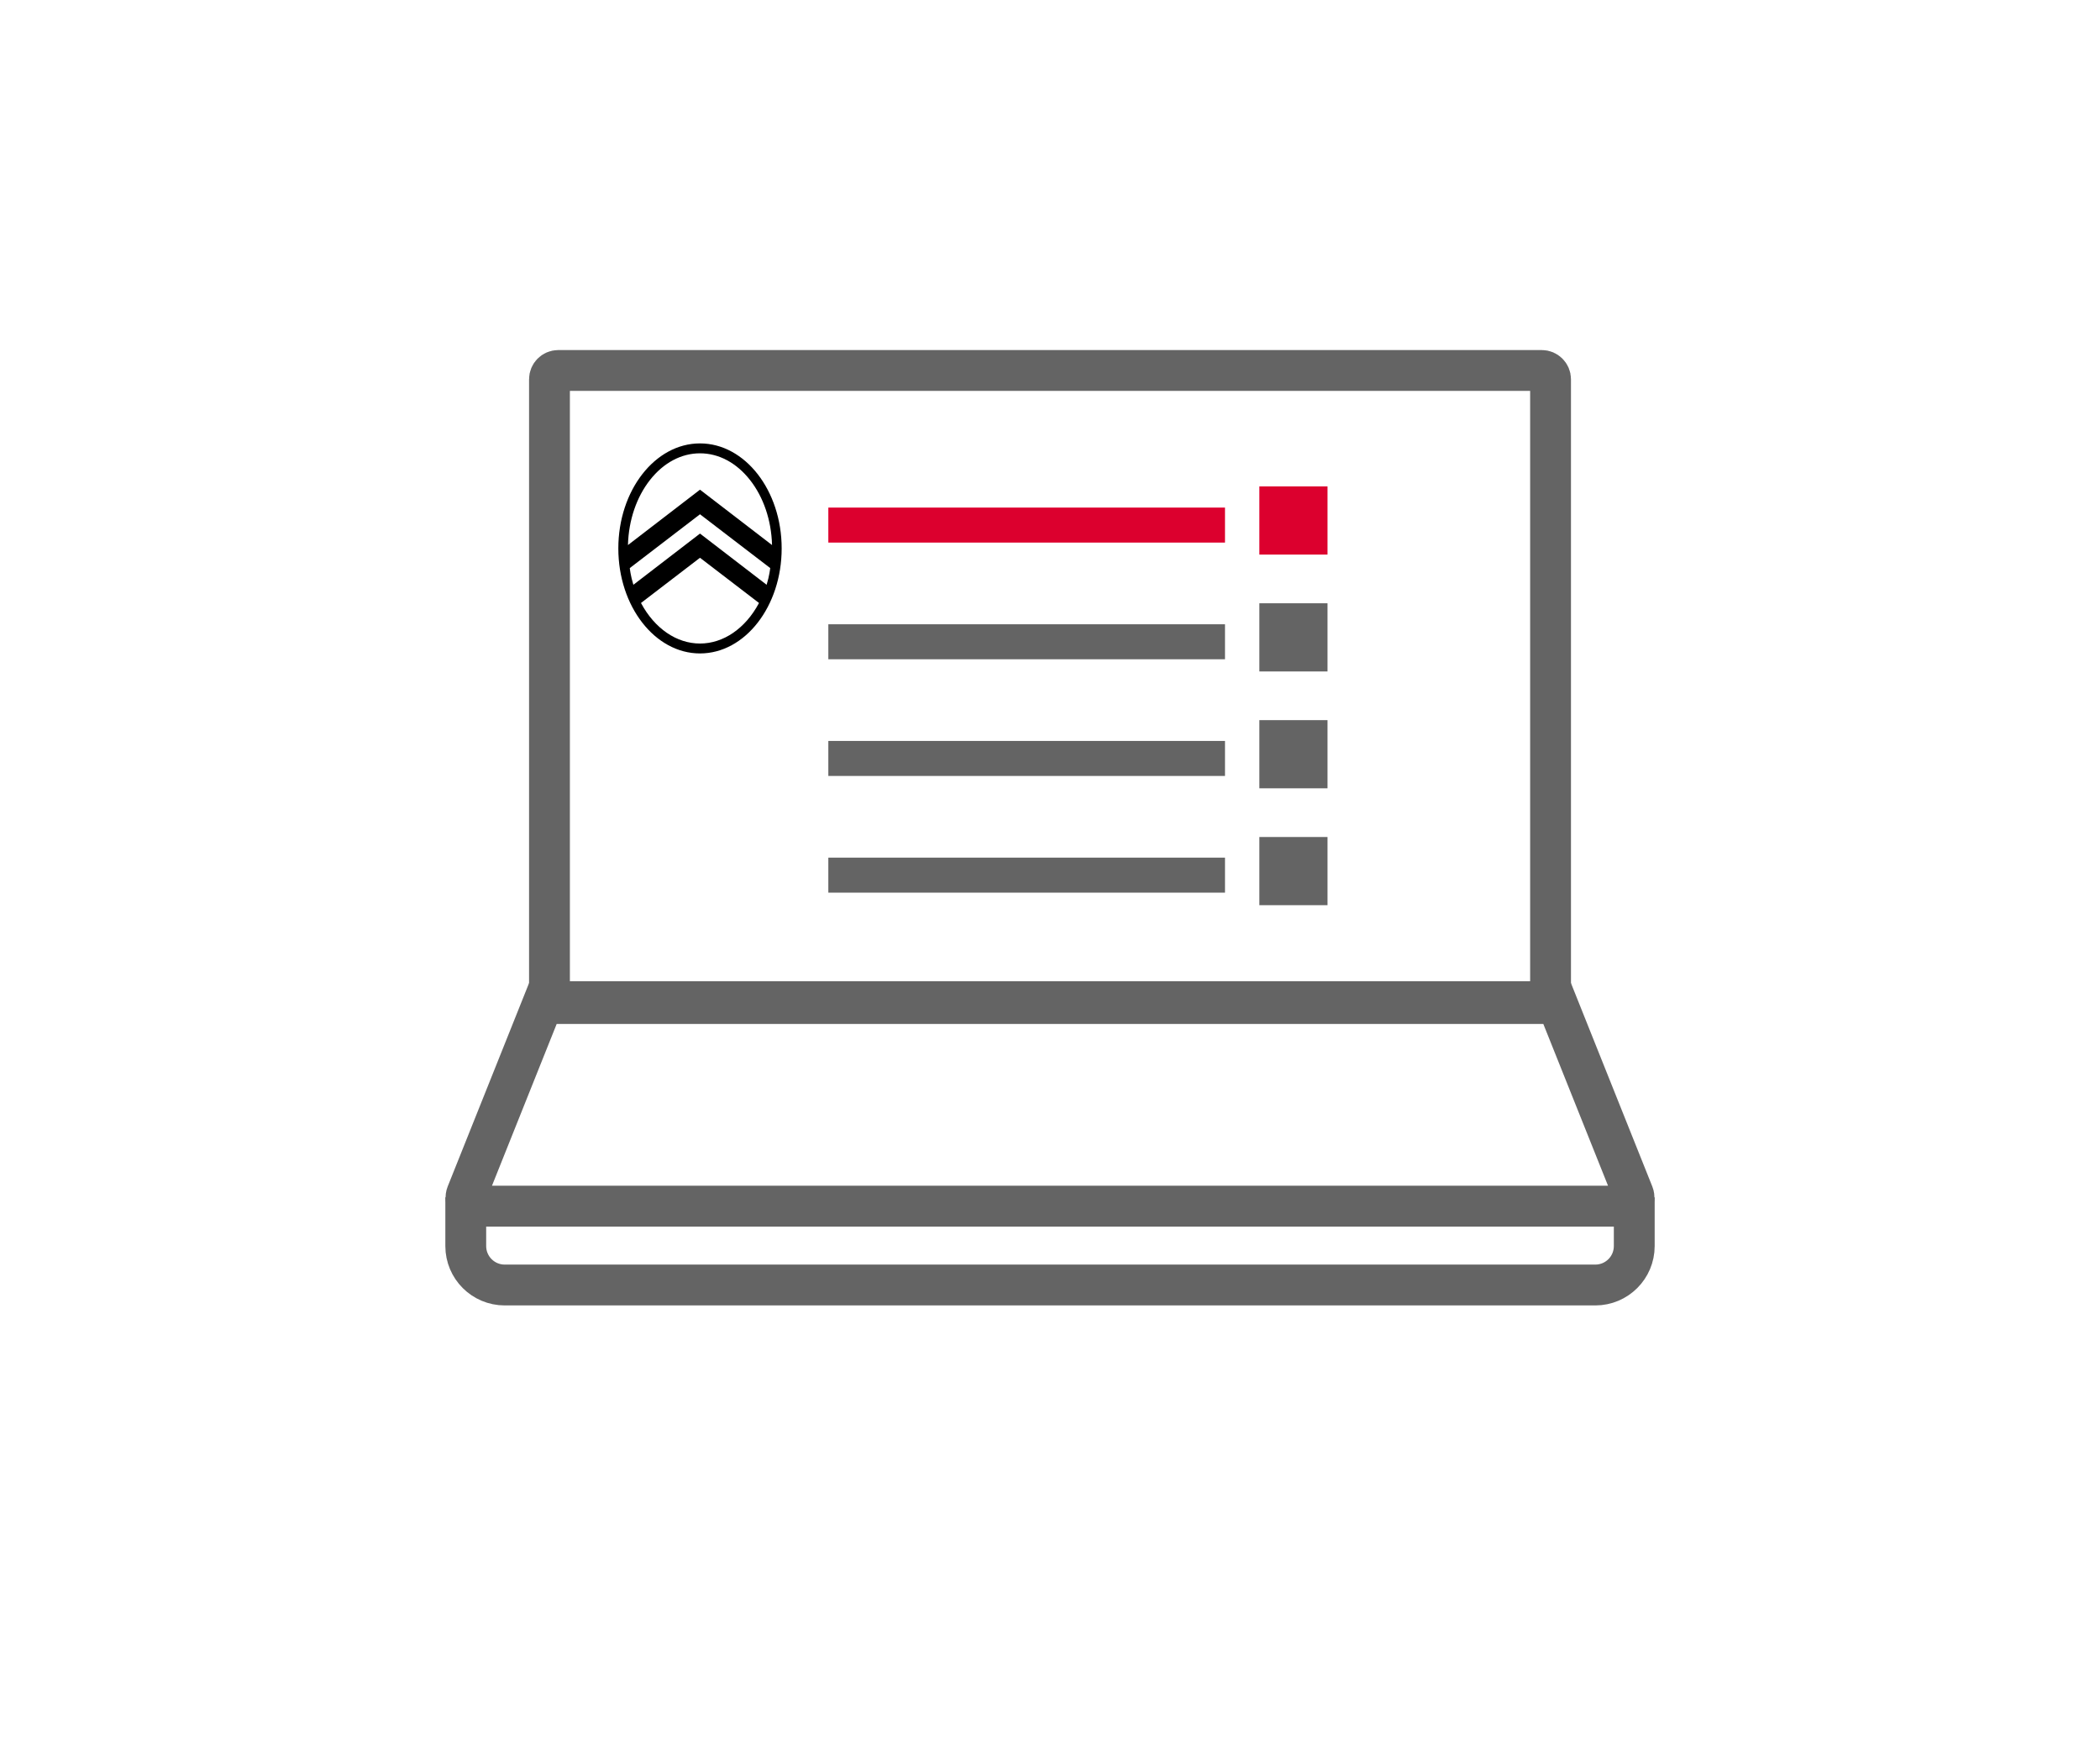
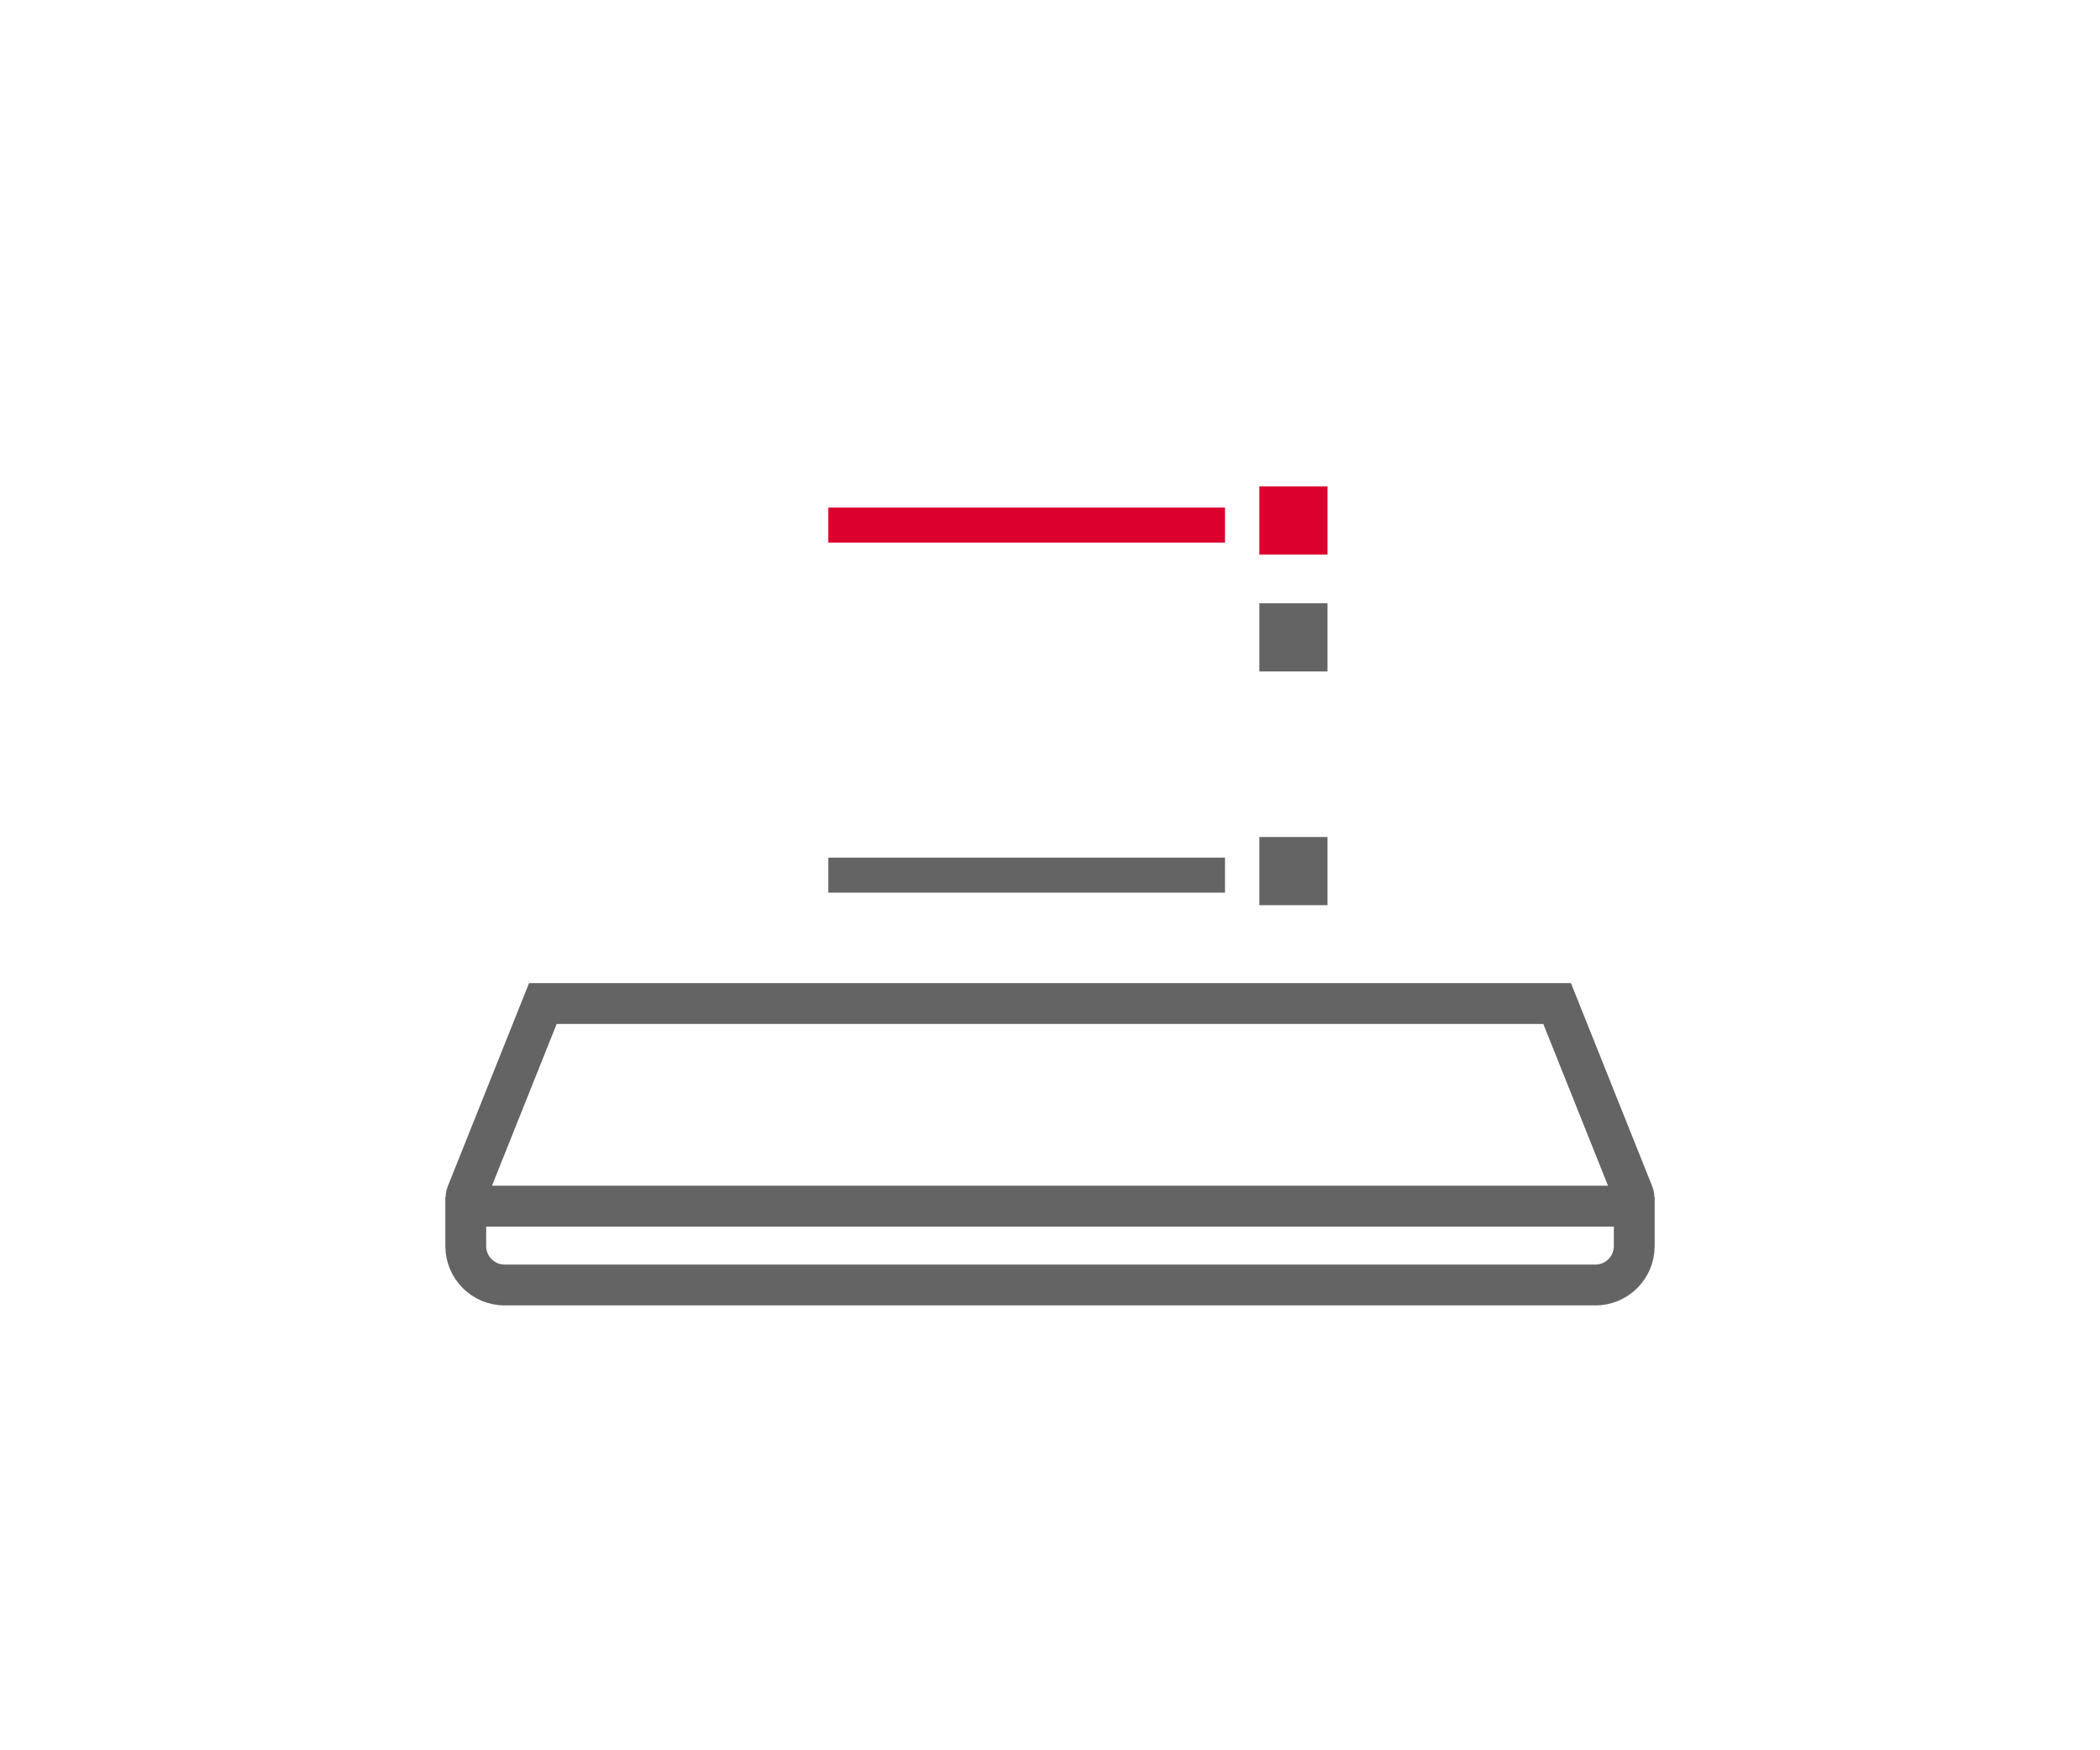
<svg xmlns="http://www.w3.org/2000/svg" width="180" height="150" viewBox="0 0 180 150" fill="none">
  <path d="M71 45H105" stroke="#DC002E" stroke-width="3" />
-   <path d="M71 55H105" stroke="#646464" stroke-width="3" />
-   <path d="M71 65H105" stroke="#646464" stroke-width="3" />
  <path d="M71 75H105" stroke="#646464" stroke-width="3" />
-   <path d="M47.852 31.75H132.151C132.567 31.75 132.905 32.087 132.905 32.504V85.841H47.098V32.504C47.098 32.087 47.435 31.75 47.852 31.75Z" stroke="#646464" stroke-width="3.5" />
-   <path d="M60 38C56.14 38 53 42.038 53 47C53 51.962 56.14 56 60 56C63.86 56 67 51.962 67 47C67 42.038 63.86 38 60 38ZM54.29 50.115L54.283 50.094C54.051 49.351 53.983 48.7 53.982 48.693L53.981 48.684L53.988 48.679L60 44.073L66.019 48.684L66.018 48.693C66.017 48.7 65.949 49.351 65.717 50.094L65.71 50.115L65.693 50.102L65.693 50.103L60 45.728L54.29 50.116L54.29 50.115ZM60 55.151C57.995 55.151 56.118 53.864 54.956 51.703L54.943 51.675L60 47.801L65.058 51.676L65.044 51.701L65.045 51.701C63.883 53.864 62.006 55.151 60 55.151ZM60 41.966L53.825 46.711L53.826 46.678C53.888 44.573 54.559 42.605 55.713 41.136C56.871 39.661 58.394 38.849 60 38.849C61.606 38.849 63.129 39.661 64.287 41.136C65.442 42.605 66.112 44.573 66.174 46.678L66.175 46.711L66.149 46.691L60 41.966Z" fill="black" />
  <path d="M40.698 103.368H139.302C139.835 103.368 140.2 102.829 140.002 102.334L133.469 86.002H46.531L39.998 102.334C39.8 102.829 40.165 103.368 40.698 103.368Z" stroke="#646464" stroke-width="3.5" />
  <path d="M39.922 102.614V106.787C39.922 108.631 41.417 110.126 43.261 110.126H136.741C138.585 110.126 140.079 108.631 140.079 106.787V102.614" stroke="#646464" stroke-width="3.5" />
  <rect x="107.945" y="41.685" width="5.843" height="5.843" fill="#DC002E" />
  <rect x="107.945" y="51.701" width="5.843" height="5.843" fill="#646464" />
-   <rect x="107.945" y="61.716" width="5.843" height="5.843" fill="#646464" />
  <rect x="107.945" y="71.732" width="5.843" height="5.843" fill="#646464" />
</svg>